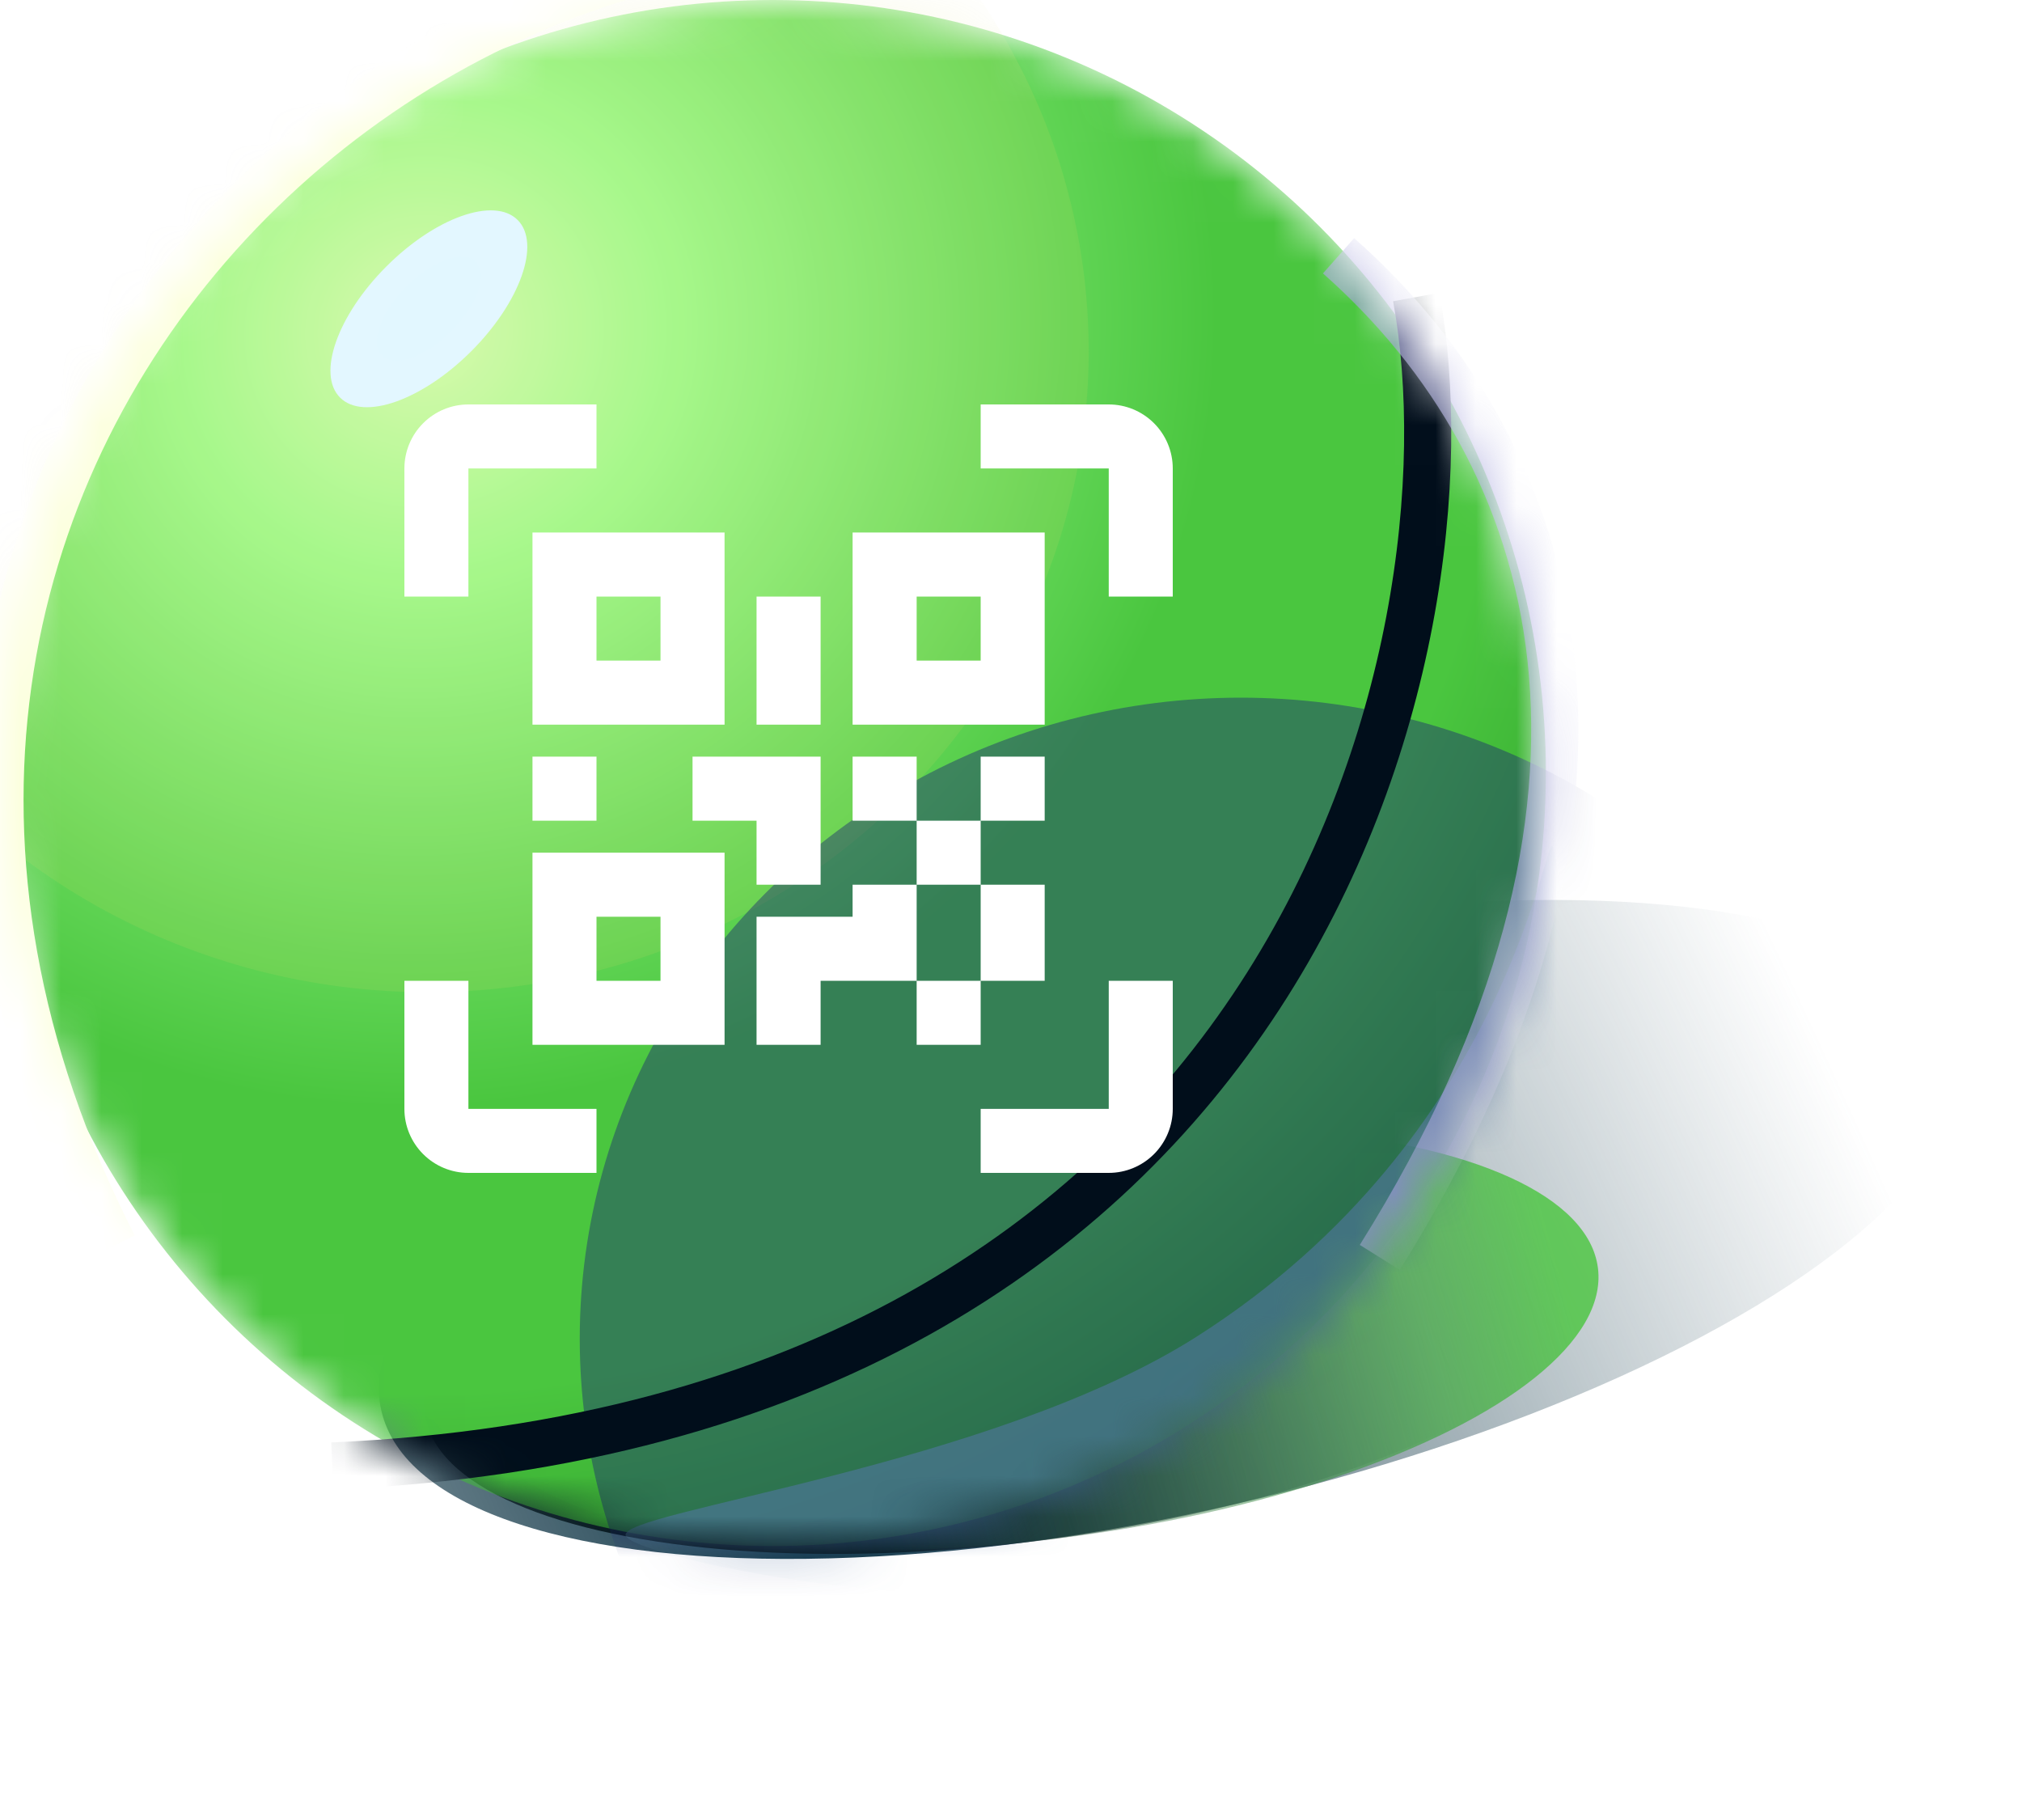
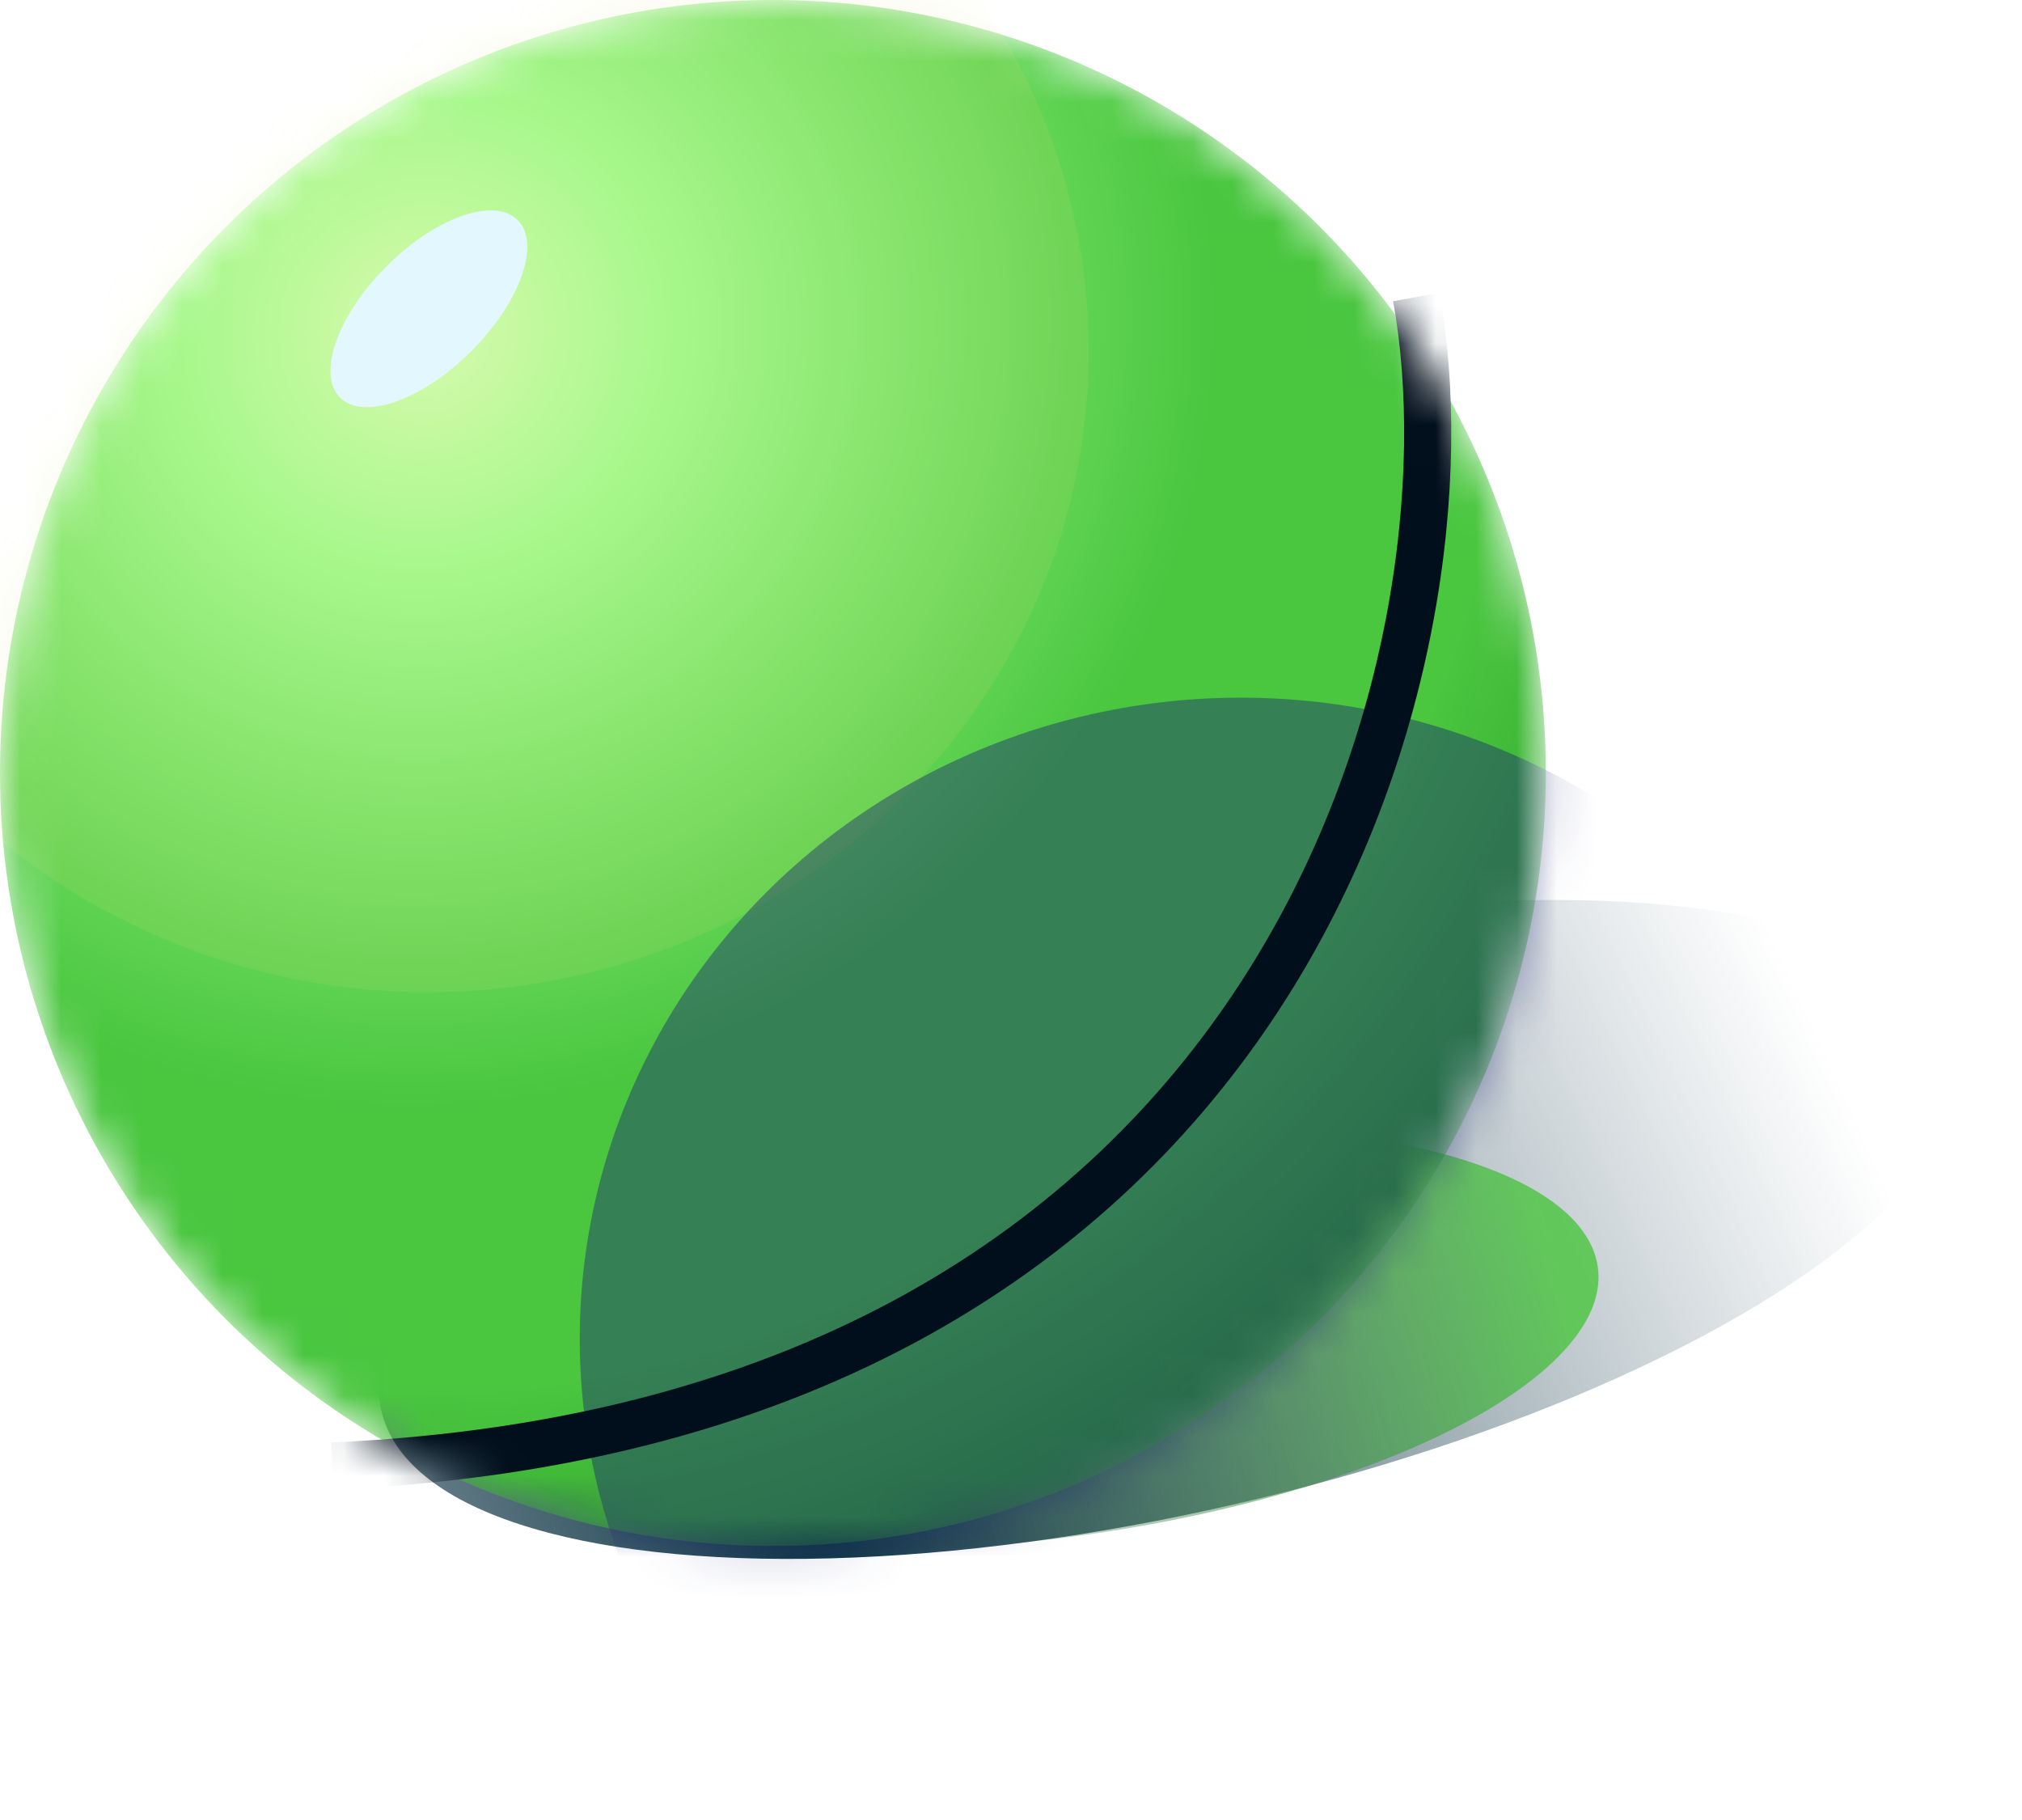
<svg xmlns="http://www.w3.org/2000/svg" width="50" height="45" viewBox="0 0 50 45" fill="none">
  <g filter="url(#filter0_f_5429_36868)">
    <ellipse cx="28.934" cy="30.398" rx="20.012" ry="6.98" transform="rotate(-12.944 28.934 30.398)" fill="url(#paint0_radial_5429_36868)" />
  </g>
-   <ellipse cx="25.011" cy="33.154" rx="14.615" ry="4.988" transform="rotate(-7.075 25.011 33.154)" fill="url(#paint1_radial_5429_36868)" />
  <g filter="url(#filter1_f_5429_36868)">
    <ellipse cx="25.584" cy="33.085" rx="14.037" ry="4.988" transform="rotate(-7.075 25.584 33.085)" fill="url(#paint2_radial_5429_36868)" />
  </g>
  <mask id="mask0_5429_36868" style="mask-type:alpha" maskUnits="userSpaceOnUse" x="0" y="0" width="39" height="39">
    <circle cx="19.113" cy="19.113" r="19.113" fill="url(#paint3_radial_5429_36868)" />
  </mask>
  <g mask="url(#mask0_5429_36868)">
    <circle cx="19.113" cy="19.113" r="19.113" fill="url(#paint4_radial_5429_36868)" />
    <g filter="url(#filter2_f_5429_36868)">
      <ellipse cx="10.576" cy="8.682" rx="16.345" ry="15.85" fill="#D7D96A" fill-opacity="0.13" />
    </g>
    <g filter="url(#filter3_f_5429_36868)">
      <ellipse cx="30.681" cy="33.1" rx="16.345" ry="15.85" fill="#1B2372" fill-opacity="0.43" />
    </g>
    <g filter="url(#filter4_f_5429_36868)">
-       <path d="M38.401 20.951C38.575 21.549 40.453 30.473 30.68 37.966C26.798 40.943 15.645 38.565 15.471 37.966C15.297 37.367 24.532 36.276 29.602 33.042C37.422 28.054 38.227 20.352 38.401 20.951Z" fill="#51779F" fill-opacity="0.61" />
-     </g>
+       </g>
    <g filter="url(#filter5_f_5429_36868)">
      <ellipse cx="10.605" cy="7.635" rx="1.483" ry="3.105" transform="rotate(45 10.605 7.635)" fill="#E3F7FF" />
    </g>
    <g filter="url(#filter6_f_5429_36868)">
      <ellipse cx="10.606" cy="7.634" rx="0.783" ry="1.639" transform="rotate(45 10.606 7.634)" fill="#E2F7FF" />
    </g>
    <g filter="url(#filter7_f_5429_36868)">
      <path d="M35.022 7.344C36.605 15.988 32.039 35.198 8.217 36.247" stroke="#010E1B" stroke-width="1.165" />
    </g>
    <g filter="url(#filter8_f_5429_36868)">
-       <path d="M27.489 -0.424C11.464 -5.902 -7.183 11.26 2.811 30.81" stroke="#FCFFDD" stroke-width="1.165" />
-     </g>
+       </g>
    <g filter="url(#filter9_f_5429_36868)">
-       <path d="M33.1 6.324C38.636 11.219 41.229 19.727 34.119 31.09" stroke="#A1A0DB" stroke-opacity="0.65" stroke-width="1.165" />
-     </g>
+       </g>
  </g>
  <g clip-path="url(#clip0_5429_36868)">
-     <path d="M13.167 13.167H17.917V17.917H13.167V13.167ZM25.833 13.167V17.917H21.083V13.167H25.833ZM21.083 21.875H22.667V20.292H21.083V18.708H22.667V20.292H24.25V18.708H25.833V20.292H24.25V21.875H25.833V24.25H24.25V25.833H22.667V24.25H20.292V25.833H18.708V22.667H21.083V21.875ZM22.667 21.875V24.25H24.25V21.875H22.667ZM13.167 25.833V21.083H17.917V25.833H13.167ZM14.75 14.75V16.333H16.333V14.75H14.75ZM22.667 14.75V16.333H24.25V14.75H22.667ZM14.75 22.667V24.25H16.333V22.667H14.75ZM13.167 18.708H14.75V20.292H13.167V18.708ZM17.125 18.708H20.292V21.875H18.708V20.292H17.125V18.708ZM18.708 14.75H20.292V17.917H18.708V14.75ZM11.583 11.583V14.75H10V11.583C10 11.163 10.167 10.761 10.464 10.464C10.761 10.167 11.163 10 11.583 10H14.75V11.583H11.583ZM27.417 10C27.837 10 28.239 10.167 28.536 10.464C28.833 10.761 29 11.163 29 11.583V14.75H27.417V11.583H24.25V10H27.417ZM11.583 24.25V27.417H14.75V29H11.583C11.163 29 10.761 28.833 10.464 28.536C10.167 28.239 10 27.837 10 27.417V24.25H11.583ZM27.417 27.417V24.25H29V27.417C29 27.837 28.833 28.239 28.536 28.536C28.239 28.833 27.837 29 27.417 29H24.25V27.417H27.417Z" fill="white" />
+     <path d="M13.167 13.167H17.917V17.917H13.167V13.167ZM25.833 13.167V17.917H21.083V13.167H25.833ZM21.083 21.875H22.667V20.292H21.083V18.708H22.667V20.292H24.25V18.708H25.833V20.292H24.25V21.875H25.833V24.25H24.25V25.833H22.667V24.25H20.292V25.833H18.708V22.667H21.083V21.875ZM22.667 21.875V24.25H24.25V21.875H22.667ZM13.167 25.833V21.083H17.917H13.167ZM14.75 14.75V16.333H16.333V14.75H14.75ZM22.667 14.75V16.333H24.25V14.75H22.667ZM14.75 22.667V24.25H16.333V22.667H14.75ZM13.167 18.708H14.75V20.292H13.167V18.708ZM17.125 18.708H20.292V21.875H18.708V20.292H17.125V18.708ZM18.708 14.75H20.292V17.917H18.708V14.75ZM11.583 11.583V14.75H10V11.583C10 11.163 10.167 10.761 10.464 10.464C10.761 10.167 11.163 10 11.583 10H14.75V11.583H11.583ZM27.417 10C27.837 10 28.239 10.167 28.536 10.464C28.833 10.761 29 11.163 29 11.583V14.75H27.417V11.583H24.25V10H27.417ZM11.583 24.25V27.417H14.75V29H11.583C11.163 29 10.761 28.833 10.464 28.536C10.167 28.239 10 27.837 10 27.417V24.25H11.583ZM27.417 27.417V24.25H29V27.417C29 27.837 28.833 28.239 28.536 28.536C28.239 28.833 27.837 29 27.417 29H24.25V27.417H27.417Z" fill="white" />
  </g>
  <defs>
    <filter id="filter0_f_5429_36868" x="7.969" y="20.852" width="41.93" height="19.094" filterUnits="userSpaceOnUse" color-interpolation-filters="sRGB">
      <feFlood flood-opacity="0" result="BackgroundImageFix" />
      <feBlend mode="normal" in="SourceGraphic" in2="BackgroundImageFix" result="shape" />
      <feGaussianBlur stdDeviation="0.699" result="effect1_foregroundBlur_5429_36868" />
    </filter>
    <filter id="filter1_f_5429_36868" x="5.462" y="21.663" width="40.242" height="22.842" filterUnits="userSpaceOnUse" color-interpolation-filters="sRGB">
      <feFlood flood-opacity="0" result="BackgroundImageFix" />
      <feBlend mode="normal" in="SourceGraphic" in2="BackgroundImageFix" result="shape" />
      <feGaussianBlur stdDeviation="3.088" result="effect1_foregroundBlur_5429_36868" />
    </filter>
    <filter id="filter2_f_5429_36868" x="-17.948" y="-19.347" width="57.049" height="56.057" filterUnits="userSpaceOnUse" color-interpolation-filters="sRGB">
      <feFlood flood-opacity="0" result="BackgroundImageFix" />
      <feBlend mode="normal" in="SourceGraphic" in2="BackgroundImageFix" result="shape" />
      <feGaussianBlur stdDeviation="6.089" result="effect1_foregroundBlur_5429_36868" />
    </filter>
    <filter id="filter3_f_5429_36868" x="2.157" y="5.071" width="57.049" height="56.057" filterUnits="userSpaceOnUse" color-interpolation-filters="sRGB">
      <feFlood flood-opacity="0" result="BackgroundImageFix" />
      <feBlend mode="normal" in="SourceGraphic" in2="BackgroundImageFix" result="shape" />
      <feGaussianBlur stdDeviation="6.089" result="effect1_foregroundBlur_5429_36868" />
    </filter>
    <filter id="filter4_f_5429_36868" x="12.555" y="18.004" width="29.015" height="24.343" filterUnits="userSpaceOnUse" color-interpolation-filters="sRGB">
      <feFlood flood-opacity="0" result="BackgroundImageFix" />
      <feBlend mode="normal" in="SourceGraphic" in2="BackgroundImageFix" result="shape" />
      <feGaussianBlur stdDeviation="1.457" result="effect1_foregroundBlur_5429_36868" />
    </filter>
    <filter id="filter5_f_5429_36868" x="4.382" y="1.415" width="12.445" height="12.443" filterUnits="userSpaceOnUse" color-interpolation-filters="sRGB">
      <feFlood flood-opacity="0" result="BackgroundImageFix" />
      <feBlend mode="normal" in="SourceGraphic" in2="BackgroundImageFix" result="shape" />
      <feGaussianBlur stdDeviation="1.894" result="effect1_foregroundBlur_5429_36868" />
    </filter>
    <filter id="filter6_f_5429_36868" x="9.087" y="6.118" width="3.036" height="3.033" filterUnits="userSpaceOnUse" color-interpolation-filters="sRGB">
      <feFlood flood-opacity="0" result="BackgroundImageFix" />
      <feBlend mode="normal" in="SourceGraphic" in2="BackgroundImageFix" result="shape" />
      <feGaussianBlur stdDeviation="0.117" result="effect1_foregroundBlur_5429_36868" />
    </filter>
    <filter id="filter7_f_5429_36868" x="1.898" y="0.945" width="40.282" height="42.177" filterUnits="userSpaceOnUse" color-interpolation-filters="sRGB">
      <feFlood flood-opacity="0" result="BackgroundImageFix" />
      <feBlend mode="normal" in="SourceGraphic" in2="BackgroundImageFix" result="shape" />
      <feGaussianBlur stdDeviation="3.147" result="effect1_foregroundBlur_5429_36868" />
    </filter>
    <filter id="filter8_f_5429_36868" x="-4.486" y="-5.943" width="36.068" height="40.922" filterUnits="userSpaceOnUse" color-interpolation-filters="sRGB">
      <feFlood flood-opacity="0" result="BackgroundImageFix" />
      <feBlend mode="normal" in="SourceGraphic" in2="BackgroundImageFix" result="shape" />
      <feGaussianBlur stdDeviation="1.952" result="effect1_foregroundBlur_5429_36868" />
    </filter>
    <filter id="filter9_f_5429_36868" x="28.109" y="1.283" width="15.524" height="34.719" filterUnits="userSpaceOnUse" color-interpolation-filters="sRGB">
      <feFlood flood-opacity="0" result="BackgroundImageFix" />
      <feBlend mode="normal" in="SourceGraphic" in2="BackgroundImageFix" result="shape" />
      <feGaussianBlur stdDeviation="2.302" result="effect1_foregroundBlur_5429_36868" />
    </filter>
    <radialGradient id="paint0_radial_5429_36868" cx="0" cy="0" r="1" gradientUnits="userSpaceOnUse" gradientTransform="translate(18.259 33.855) rotate(-11.829) scale(27.834 85.847)">
      <stop stop-color="#093041" />
      <stop offset="1" stop-color="#4E6A76" stop-opacity="0" />
    </radialGradient>
    <radialGradient id="paint1_radial_5429_36868" cx="0" cy="0" r="1" gradientUnits="userSpaceOnUse" gradientTransform="translate(17.214 35.624) rotate(-8.589) scale(18.052 54.624)">
      <stop stop-color="#000D12" />
      <stop offset="1" stop-color="#082430" stop-opacity="0" />
    </radialGradient>
    <radialGradient id="paint2_radial_5429_36868" cx="0" cy="0" r="1" gradientUnits="userSpaceOnUse" gradientTransform="translate(18.096 35.555) rotate(-8.405) scale(20.665 64.982)">
      <stop stop-color="#228B22" />
      <stop offset="0" stop-color="#082430" stop-opacity="0" />
      <stop offset="1" stop-color="#4AC63F" stop-opacity="0.81" />
    </radialGradient>
    <radialGradient id="paint3_radial_5429_36868" cx="0" cy="0" r="1" gradientUnits="userSpaceOnUse" gradientTransform="translate(10.693 8.187) rotate(49.161) scale(36.625 37.882)">
      <stop stop-color="#B9EBFF" />
      <stop offset="0.156" stop-color="#7DCCED" />
      <stop offset="0.519" stop-color="#4290AF" />
      <stop offset="0.71" stop-color="#156282" />
      <stop offset="1" stop-color="#1B7398" />
    </radialGradient>
    <radialGradient id="paint4_radial_5429_36868" cx="0" cy="0" r="1" gradientUnits="userSpaceOnUse" gradientTransform="translate(10.693 8.187) rotate(49.161) scale(36.625 37.882)">
      <stop stop-color="#D8FFB9" />
      <stop offset="0.156" stop-color="#A1FD92" />
      <stop offset="0.519" stop-color="#4AC63F" />
      <stop offset="0.71" stop-color="#4AC63F" />
      <stop offset="1" stop-color="#228B22" />
    </radialGradient>
    <clipPath id="clip0_5429_36868">
-       <rect width="19" height="19" fill="white" transform="translate(10 10)" />
-     </clipPath>
+       </clipPath>
  </defs>
</svg>